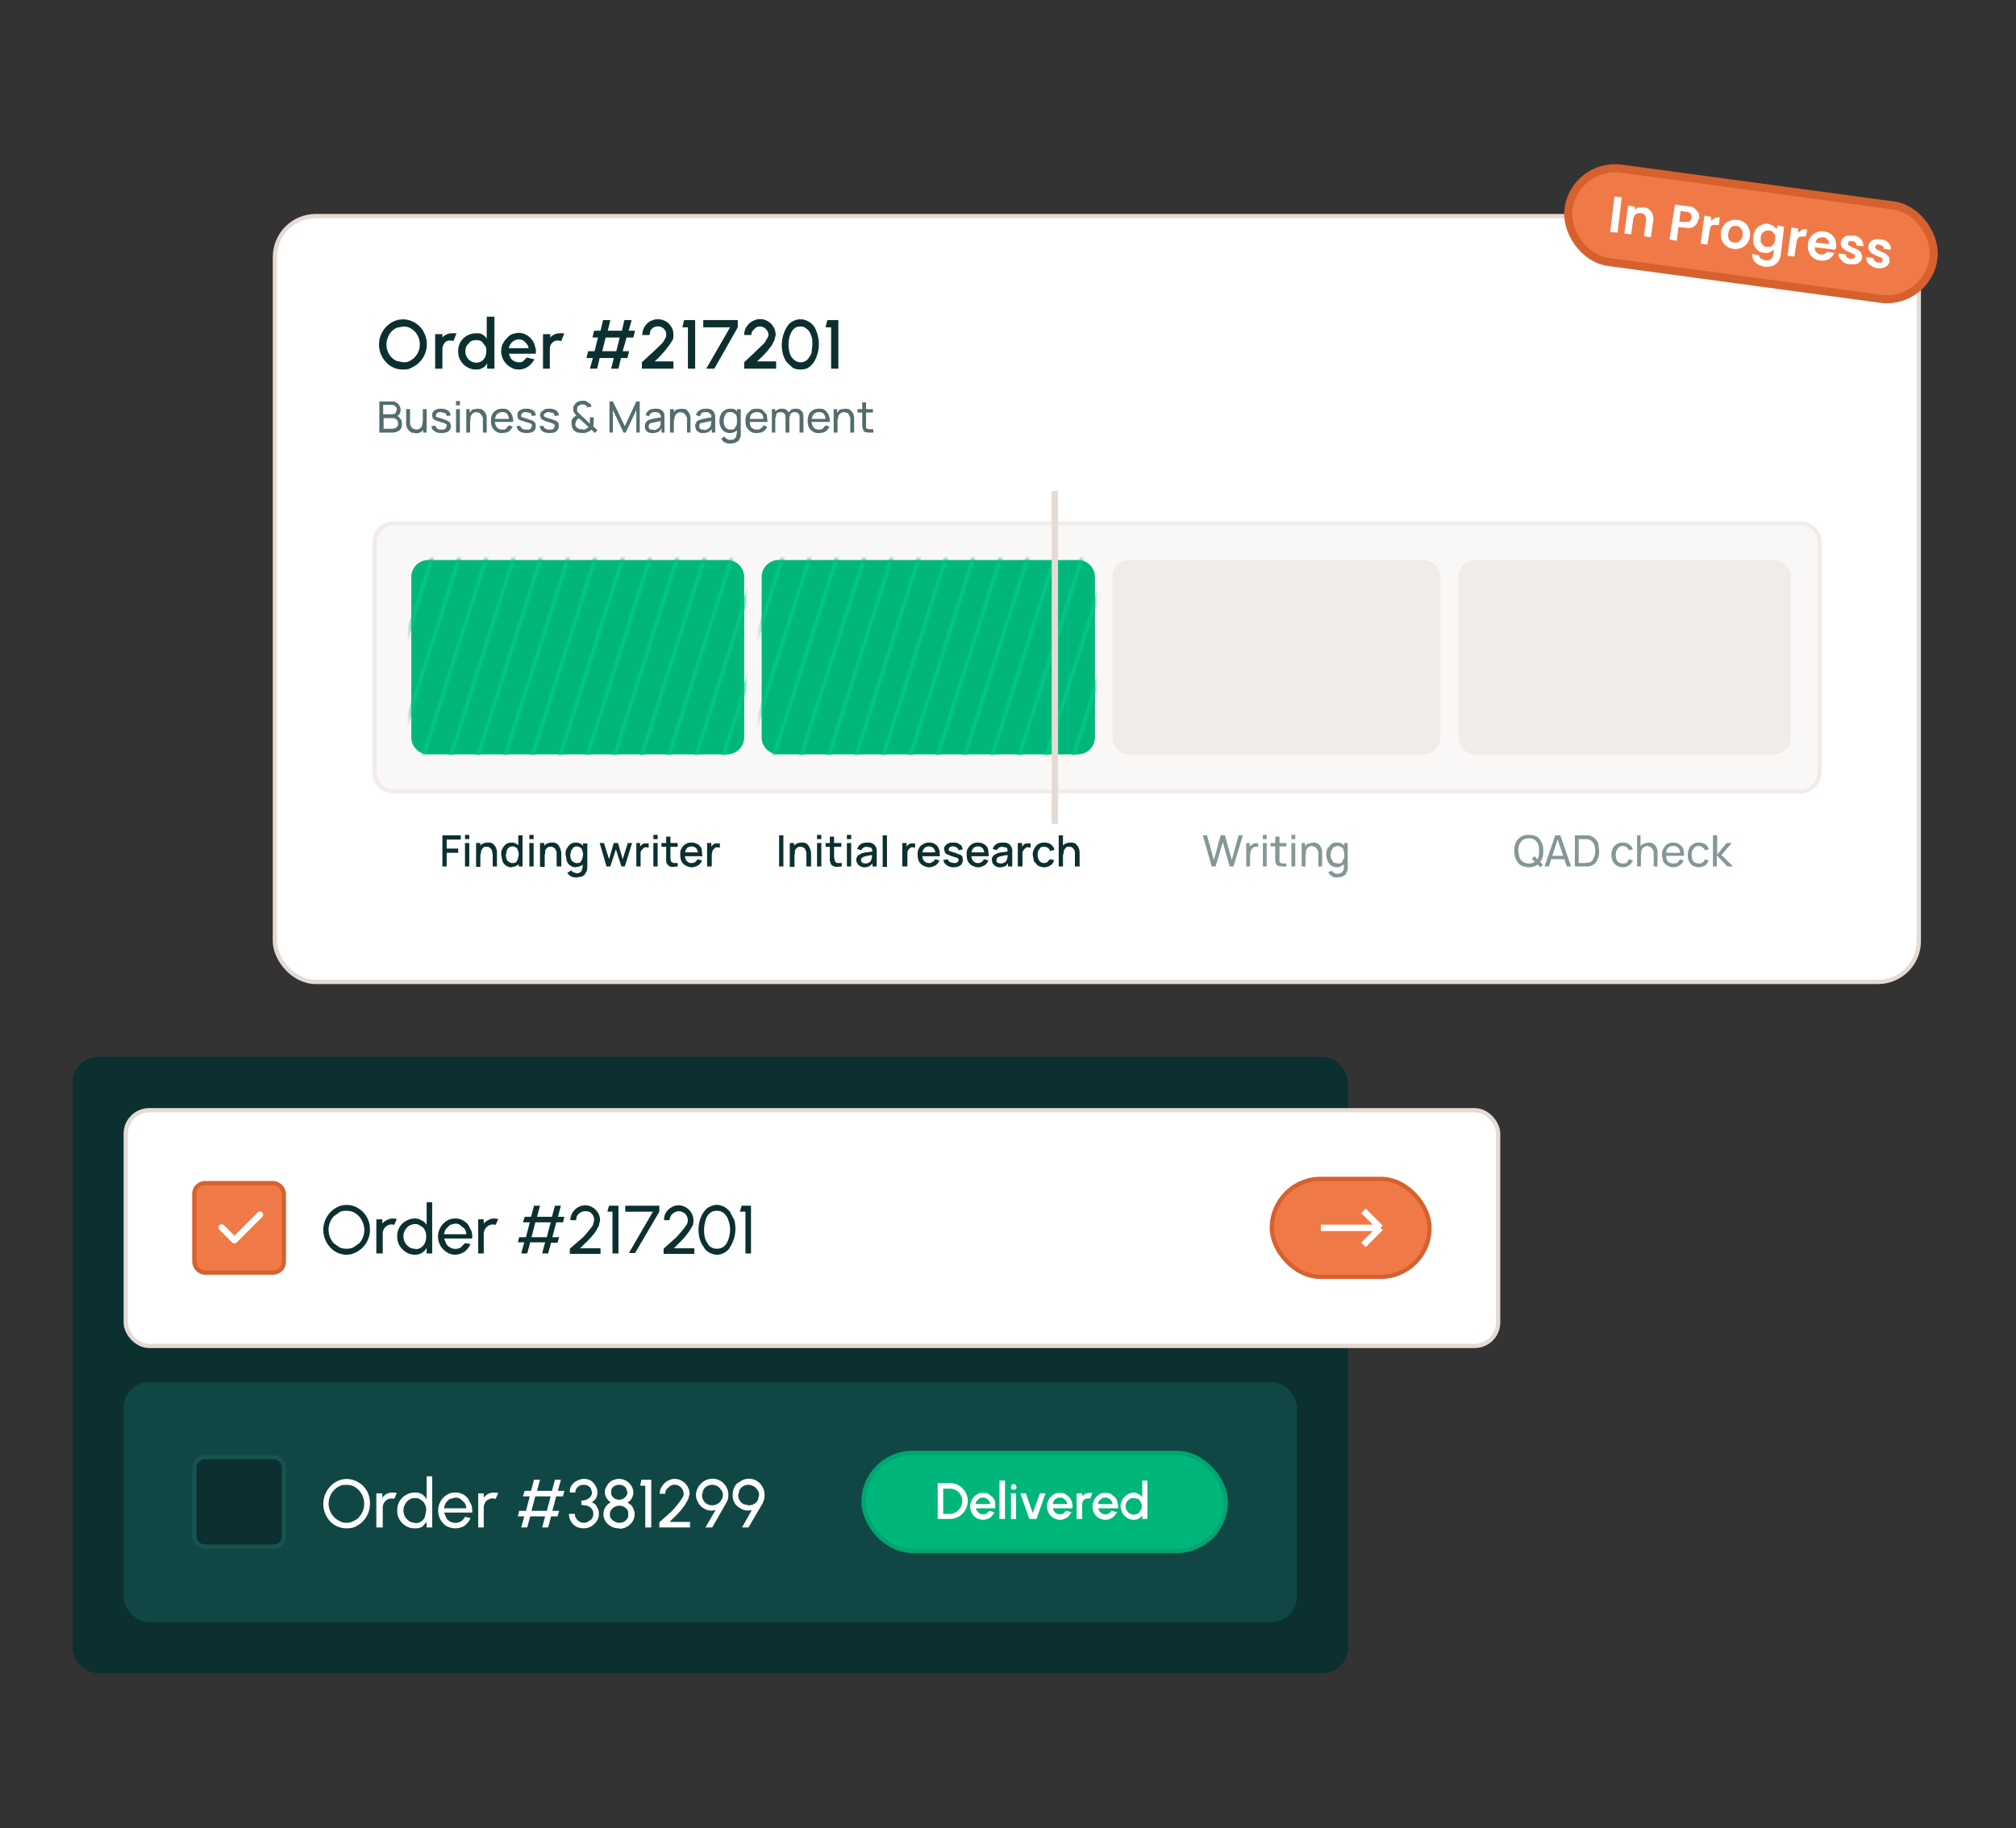
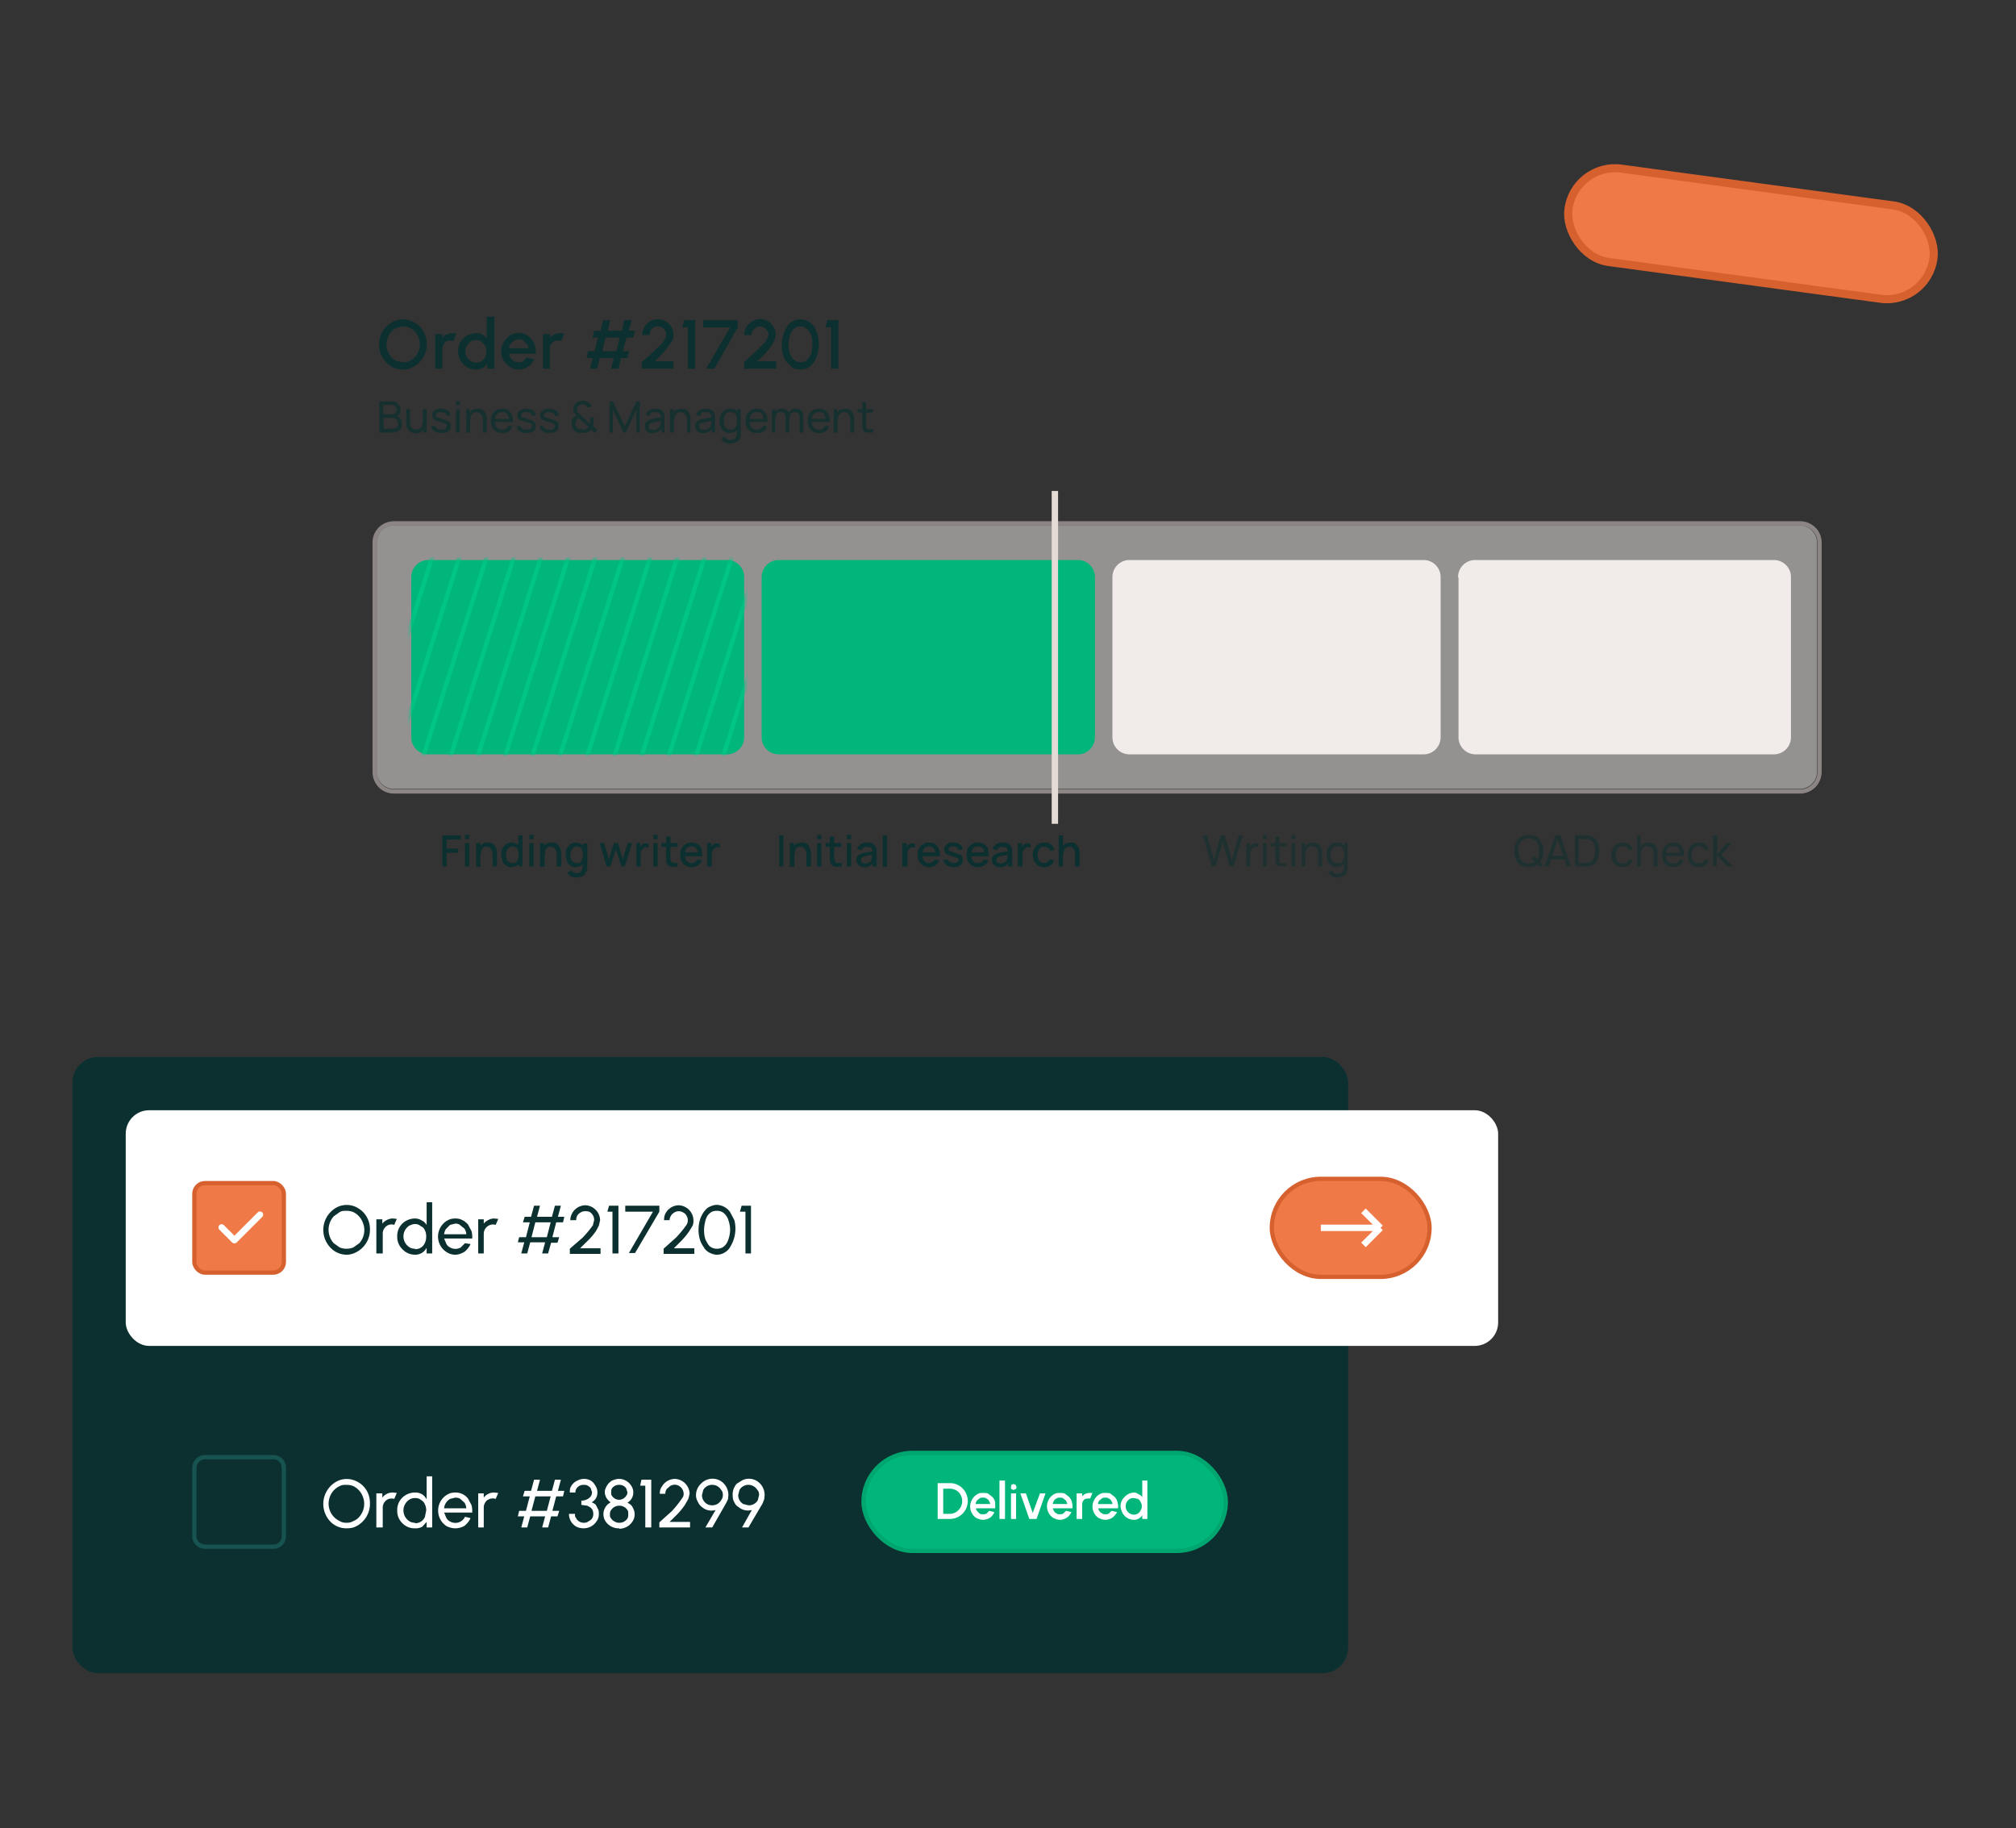
<svg xmlns="http://www.w3.org/2000/svg" xmlns:xlink="http://www.w3.org/1999/xlink" width="473" height="429" fill="none">
  <rect width="100%" height="100%" fill="#333333" stroke="none" />
  <defs>
    <path id="reuse-0" fill="#00B67A" d="M96.5 135.5a4 4 0 0 1 4-4.1h70a4 4 0 0 1 4.1 4V173a4 4 0 0 1-4 4h-70a4 4 0 0 1-4.1-4v-37.5Z" />
    <path id="reuse-1" fill="#00B67A" d="M178.7 135.5a4 4 0 0 1 4-4.1h70a4 4 0 0 1 4.2 4V173a4 4 0 0 1-4.1 4h-70a4 4 0 0 1-4.1-4v-37.5Z" />
  </defs>
-   <rect width="385.7" height="179.7" x="64.5" y="50.7" fill="#fff" stroke="#E4DBD4" rx="9.6" />
  <rect width="86.4" height="22.1" x="369.5" y="38.1" fill="#F07A47" rx="11" transform="rotate(7.7 369.5 38)" />
  <rect width="86.4" height="22.1" x="369.5" y="38.1" stroke="#D6612F" stroke-width="1.9" rx="11" transform="rotate(7.7 369.5 38)" />
-   <path fill="#fff" d="m380.5 46.3-1 8.3-1.7-.2 1-8.3 1.7.2Zm5.1 2.3c.8.1 1.4.5 1.8 1 .4.6.6 1.3.5 2.2l-.6 3.9-1.6-.3.5-3.6c0-.5 0-1-.3-1.3-.2-.3-.5-.5-1-.5-.4 0-.8 0-1.1.3-.3.2-.5.6-.6 1.1l-.5 3.6-1.6-.2.9-6.6 1.6.3v.8c.2-.3.5-.5.8-.6h1.2Zm13 2.7-.5 1.2c-.3.4-.7.7-1.1.9-.5.1-1 .2-1.8 0l-1.4-.1-.4 3.2-1.7-.3L393 48l3 .4c.7 0 1.2.2 1.6.5l.9 1c.2.5.2 1 .2 1.4Zm-3.3.8 1.1-.1c.2-.2.4-.5.5-.9 0-.8-.3-1.3-1.2-1.4l-1.4-.2-.3 2.5 1.3.1Zm6-.2 1-.7c.4-.2.8-.2 1.2-.2l-.2 1.8h-.4c-.5-.1-1 0-1.3.1-.3.3-.4.7-.5 1.3l-.5 3.2-1.6-.2.9-6.6 1.6.3-.1 1Zm5.4 6.5c-.7-.1-1.2-.3-1.7-.7-.4-.3-.8-.8-1-1.3-.2-.6-.3-1.2-.2-1.9 0-.6.3-1.2.7-1.7.3-.5.8-.8 1.4-1 .5-.2 1.1-.3 1.7-.2.7 0 1.2.3 1.7.6.5.4.8.8 1 1.4.3.5.3 1.2.3 1.8-.1.7-.4 1.3-.7 1.8-.4.4-.9.8-1.4 1-.6.2-1.2.3-1.8.2Zm.2-1.5h.8l.8-.7c.2-.2.3-.6.4-1 0-.6 0-1.1-.4-1.5-.2-.4-.6-.6-1-.7-.6 0-1 0-1.4.4-.3.3-.5.7-.6 1.4-.1.6 0 1 .2 1.5.3.3.7.6 1.2.6Zm8-4.4 1.2.5c.3.3.6.5.7.9l.2-1 1.6.3-.8 6.6c-.1.6-.3 1.1-.6 1.6-.3.4-.8.8-1.3 1-.5.2-1.1.2-1.8.2-1-.2-1.7-.5-2.2-1-.6-.5-.8-1.2-.8-2l1.6.3c0 .3.2.6.5.8l1 .4c.5 0 1 0 1.3-.3.3-.2.5-.6.6-1.2l.1-1-1 .6c-.4.2-.8.2-1.3.1-.6 0-1-.2-1.5-.6a3 3 0 0 1-.9-1.3 4 4 0 0 1-.1-1.9c0-.6.3-1.2.6-1.7a3 3 0 0 1 1.2-1 3 3 0 0 1 1.6-.3Zm1.6 3.7v-1l-.6-.8c-.3-.2-.5-.3-.9-.3a1.7 1.7 0 0 0-1.6.7 2 2 0 0 0-.3 1v1l.6.8c.2.2.5.3.8.3h1c.2-.2.5-.4.6-.7.2-.2.4-.6.4-1Zm5.3-1.6 1-.7c.3-.1.7-.2 1.2-.1l-.3 1.7h-.4c-.5 0-1 0-1.3.2-.2.2-.4.6-.5 1.2l-.5 3.3-1.6-.2.9-6.6 1.6.2-.1 1Zm9 3.4-.2.6-4.8-.6c0 .5.1.9.4 1.2.2.3.6.5 1 .5.6.1 1-.1 1.4-.6l1.8.2a3 3 0 0 1-3.4 1.8c-.6 0-1.1-.3-1.6-.6a3 3 0 0 1-1-1.4c-.2-.5-.3-1.2-.2-1.8 0-.7.3-1.3.7-1.8a3 3 0 0 1 1.3-1c.5-.2 1.1-.3 1.8-.2.6.1 1.1.3 1.6.6.4.4.8.8 1 1.4.2.5.2 1 .2 1.7Zm-1.7-.7c0-.4 0-.8-.3-1-.3-.4-.6-.6-1-.6-.5 0-.9 0-1.2.2-.3.2-.5.5-.6 1l3.1.4Zm5 4.7c-.6 0-1.1-.2-1.5-.4l-1-1a2 2 0 0 1-.2-1.1l1.7.2c0 .3 0 .5.3.7.2.2.4.3.8.3h.7l.4-.5c0-.2 0-.4-.3-.5l-1-.5-1.1-.5-.8-.7c-.2-.3-.2-.7-.2-1.1 0-.4.2-.7.5-1 .2-.3.6-.5 1-.6h1.4c.8 0 1.4.3 1.8.8.4.4.6 1 .6 1.7l-1.6-.2c0-.3-.1-.5-.3-.7-.2-.2-.4-.3-.7-.3h-.7c-.2.1-.3.3-.3.5s0 .4.2.5l1 .5 1.1.5c.3.2.6.4.7.7.2.3.3.7.3 1.1 0 .4-.2.7-.5 1a2 2 0 0 1-1 .6H434Zm6.4 1c-.6-.2-1-.3-1.4-.6-.4-.2-.7-.5-1-.9a2 2 0 0 1-.2-1.2l1.7.3c0 .2 0 .5.3.6.2.2.4.4.7.4h.8c.2-.2.3-.3.3-.5s0-.4-.2-.6l-1-.4-1.2-.6c-.3-.1-.5-.4-.7-.7-.2-.3-.3-.6-.2-1 0-.4.2-.8.4-1 .3-.3.6-.5 1-.6.5-.1 1-.2 1.5 0 .8 0 1.3.3 1.8.8.4.4.6 1 .5 1.6l-1.6-.2c0-.2 0-.5-.2-.6l-.8-.4h-.7c-.2.2-.3.3-.3.5s0 .4.3.6l1 .5 1.1.5.7.7c.2.3.3.6.2 1 0 .5-.2.8-.4 1a2 2 0 0 1-1 .6c-.4.2-.9.2-1.4.1Z" />
  <path fill="#0B302F" d="M94.6 86.7a5.2 5.2 0 0 1-4-1.7 6 6 0 0 1 1.8-9.6 5.2 5.2 0 0 1 4.3 0 5.6 5.6 0 0 1 3 3.1 6 6 0 0 1-3 7.7c-.6.4-1.3.5-2 .5Zm0-1.7c.6 0 1 0 1.5-.3a4.3 4.3 0 0 0 2.4-3.9 4.3 4.3 0 0 0-2.4-3.9c-.4-.2-1-.3-1.5-.3l-1.5.3a4 4 0 0 0-2.1 2.3 4.4 4.4 0 0 0 .8 4.6c.4.4.8.7 1.3.9l1.5.3Zm7.5 1.5v-8.1h1.7v.8a3 3 0 0 1 2.4-1h.9l-.7 1.8-.7-.1c-.3 0-.6 0-1 .2a2 2 0 0 0-.6.7c-.2.3-.3.7-.3 1v4.7H102Zm12.2-12.2h1.7v12.2h-1.7v-1.2c-.3.4-.6.8-1 1-.5.3-1 .4-1.6.4-.6 0-1.1-.1-1.6-.3a4.4 4.4 0 0 1-2.3-2.3c-.2-.5-.3-1-.3-1.7a4.1 4.1 0 0 1 1.2-3 4.4 4.4 0 0 1 3-1.2c.6 0 1.1 0 1.5.3.5.3.8.6 1 1v-5.2Zm-2.6 10.8a2.2 2.2 0 0 0 2.1-1.3c.2-.4.3-.9.3-1.4 0-.5 0-.9-.3-1.3l-.8-1c-.4-.2-.8-.3-1.3-.3-.4 0-.9.1-1.3.3l-.9 1c-.2.4-.3.8-.3 1.3a2.6 2.6 0 0 0 2.5 2.7Zm10 1.6c-.8 0-1.4-.2-2-.6a4.3 4.3 0 0 1-1.8-5.3c.3-.5.5-1 1-1.4a4 4 0 0 1 1.2-1c.5-.1 1-.3 1.6-.3a3.9 3.9 0 0 1 3 1.5c.4.5.7 1 .8 1.6.2.5.3 1.2.2 1.8h-6.3l.4 1a2.3 2.3 0 0 0 1.9 1c.4 0 .8 0 1.1-.3l.8-.8 1.8.4c-.4.7-.9 1.3-1.5 1.7-.7.5-1.4.7-2.2.7Zm-2.3-5h4.6c0-.4-.2-.7-.4-1l-.8-.8a2.2 2.2 0 0 0-2.1 0c-.4.2-.7.5-.9.8-.2.3-.4.6-.4 1Zm8 4.8v-8.1h1.7v.8a3 3 0 0 1 2.3-1h1l-.7 1.8-.7-.1c-.3 0-.7 0-1 .2a2 2 0 0 0-1 1.7v4.7h-1.6Zm21.2-7.3H147l-.9 3.2h1.5l-.4 1.6h-1.5l-.6 2.5h-1.7l.6-2.5h-3.3l-.6 2.5h-1.7l.7-2.5h-1.5l.4-1.6h1.5l.8-3.2H139l.4-1.6h1.5l.6-2.5h1.7l-.6 2.5h3.3l.6-2.5h1.7l-.7 2.5h1.5l-.4 1.6Zm-4 3.2.8-3.2h-3.3l-.8 3.2h3.3Zm6 4.1V85a184 184 0 0 0 4.3-4c.4-.4.8-.8 1-1.3.3-.4.4-.8.4-1.1 0-.4 0-.7-.2-1a2 2 0 0 0-3.5 0l-.2 1h-1.7c0-.7.2-1.3.5-1.9.3-.5.8-1 1.3-1.3.6-.3 1.2-.5 1.9-.5.6 0 1.3.2 1.8.5.6.3 1 .8 1.3 1.3.4.6.5 1.2.5 1.9 0 .4 0 .8-.2 1.2L157 81l-1 1.3a25.7 25.7 0 0 1-2.4 2.5h4.4v1.7h-7.5Zm10.8 0v-9.7h-1.3l.4-1.7h2.6v11.4h-1.7Zm4.3 0 5.6-9.7H165v-1.7h8.1v1.7l-5.5 9.7h-2Zm8.9 0V85a182.3 182.3 0 0 0 4.2-4c.5-.4.8-.8 1-1.3.3-.4.5-.8.5-1.1 0-.4-.1-.7-.3-1a2 2 0 0 0-1.7-1c-.4 0-.7.1-1 .3l-.7.7c-.2.3-.3.6-.3 1h-1.7c0-.7.2-1.3.5-1.9.4-.5.8-1 1.4-1.3a3.5 3.5 0 0 1 3.7 0 3.8 3.8 0 0 1 1.8 3.2l-.3 1.2-.6 1.2-1 1.3a25.7 25.7 0 0 1-2.5 2.5h4.5v1.7h-7.5Zm13.2.2c-.6 0-1.2-.1-1.8-.4l-1.4-1.3a6 6 0 0 1-.9-1.9 8.2 8.2 0 0 1 1-6.5c.3-.5.8-1 1.3-1.2a3.6 3.6 0 0 1 3.6 0c.6.3 1 .7 1.4 1.2a8.2 8.2 0 0 1 0 8.3c-.4.6-.8 1-1.4 1.4-.5.3-1.1.4-1.8.4Zm0-1.7c.7 0 1.2-.2 1.6-.6.4-.4.7-.9 1-1.5l.2-2c0-.9 0-1.6-.3-2.2-.2-.6-.5-1.2-1-1.5-.4-.4-.9-.6-1.5-.6-.4 0-.9.1-1.2.3-.4.3-.7.6-.9 1a5 5 0 0 0-.5 1.3 7.2 7.2 0 0 0 .1 3.7c.2.6.5 1.1 1 1.5.4.4 1 .6 1.5.6Zm7.2 1.5v-9.7h-1.3l.4-1.7h2.6v11.4H195Z" />
  <path fill="#0B302F" fill-opacity=".7" d="M89 101.5v-7.3h3c.4 0 .7 0 1 .3.3.1.6.4.7.7.2.3.3.6.3 1 0 .3-.1.7-.3 1-.2.2-.5.5-.8.6v-.3c.4.1.8.4 1 .7.3.3.4.7.4 1.2 0 .4 0 .8-.2 1.1-.2.3-.4.6-.8.7-.3.2-.7.3-1.1.3H89Zm1-.9h2l.7-.1.5-.4c.2-.2.2-.4.2-.7 0-.2 0-.5-.2-.7 0-.2-.2-.3-.4-.4-.2-.2-.4-.2-.7-.2H90v2.5Zm0-3.4h2l.5-.1c.2 0 .3-.2.4-.4l.2-.6a1 1 0 0 0-.4-.8c-.2-.2-.4-.3-.8-.3h-2v2.2Zm7.4 4.4-.9-.1-.6-.5-.4-.6a3.2 3.2 0 0 1-.2-1.4v-3h.9v3.5l.3.7.4.4.8.2.6-.1.5-.4.3-.6V99l.7.2c0 .5-.1 1-.3 1.4a2 2 0 0 1-.8.8c-.4.2-.8.3-1.3.3Zm1.9-.1V100h-.1v-4h.9v5.5h-.8Zm4.3.1c-.7 0-1.2-.1-1.6-.4-.5-.3-.7-.7-.8-1.2l1-.1c0 .3.2.5.4.7.3.2.6.2 1 .2s.7 0 .9-.2l.3-.6v-.4l-.5-.3-1-.3-1.2-.4-.6-.5-.1-.6c0-.4 0-.6.2-.9.2-.2.4-.4.8-.5.3-.2.6-.2 1-.2.5 0 .9 0 1.2.2.3 0 .6.3.8.5.2.3.3.5.3.9l-.9.1a1 1 0 0 0-.4-.7l-1-.2c-.3 0-.6 0-.8.2-.2.1-.3.3-.3.5v.4l.6.2 1 .3 1 .4c.4.2.6.3.7.5l.2.7c0 .6-.2 1-.6 1.3-.4.3-1 .4-1.6.4ZM107 95v-.9h.9v1h-1Zm0 6.5V96h.9v5.5h-1Zm6.3 0V98l-.3-.6-.5-.5-.7-.2-.6.1-.5.4-.3.6v.8l-.7-.2c0-.5.1-1 .3-1.3l.8-1 1.2-.2 1 .1.6.5.4.6.2.7v3.7h-.9Zm-3.9 0V96h.8v1.5h.1v4h-.9Zm8.5.1c-.6 0-1 0-1.4-.3-.4-.2-.8-.6-1-1-.2-.4-.3-1-.3-1.5 0-.6 0-1.1.3-1.6.2-.4.5-.7 1-1 .3-.2.8-.3 1.3-.3.6 0 1 0 1.4.3.4.3.7.7.9 1.1.2.5.3 1 .3 1.7h-1v-.3c0-.7-.1-1.2-.4-1.5-.2-.4-.6-.5-1.1-.5-.6 0-1 .2-1.3.5-.3.4-.5.9-.5 1.6 0 .6.2 1.1.5 1.5.3.3.7.5 1.2.5.4 0 .7 0 1-.3l.6-.7.9.3c-.3.5-.6.9-1 1.2-.4.2-1 .3-1.4.3Zm-2-2.6v-.7h4v.7h-4Zm7.7 2.6c-.7 0-1.2-.1-1.7-.4-.4-.3-.6-.7-.7-1.2l.9-.1c0 .3.2.5.5.7.3.2.6.2 1 .2s.7 0 .9-.2l.3-.6v-.4a1 1 0 0 0-.5-.3l-1-.3-1.2-.4c-.3-.1-.5-.3-.6-.5l-.1-.6c0-.4 0-.6.2-.9.2-.2.4-.4.8-.5.3-.2.6-.2 1-.2.5 0 .8 0 1.2.2.3 0 .6.3.8.5.2.3.3.5.3.9l-.9.1a1 1 0 0 0-.4-.7l-1-.2c-.3 0-.6 0-.8.2-.2.1-.3.3-.3.5v.4l.5.2 1 .3 1.2.4.6.5.1.7c0 .6-.1 1-.5 1.3-.4.3-1 .4-1.6.4Zm5.3 0c-.6 0-1.2-.1-1.6-.4-.4-.3-.6-.7-.7-1.2l.9-.1c0 .3.2.5.5.7.3.2.6.2 1 .2s.7 0 .9-.2l.3-.6-.1-.4-.5-.3-1-.3c-.4-.1-.8-.2-1-.4-.4-.1-.6-.3-.7-.5l-.2-.6c0-.4.1-.6.3-.9l.7-.5c.4-.2.7-.2 1.1-.2.5 0 .8 0 1.2.2.3 0 .6.3.8.5.2.3.3.5.3.9l-1 .1a1 1 0 0 0-.3-.7l-1-.2c-.3 0-.6 0-.8.2-.2.1-.4.3-.4.5s0 .3.2.4l.4.2 1 .3 1.2.4.6.5.1.7c0 .6-.2 1-.6 1.3-.3.3-.9.4-1.6.4Zm7.8 0-1.2-.1a2 2 0 0 1-.9-.6 2 2 0 0 1-.4-.7l-.1-.7v-.8a1.9 1.9 0 0 1 .8-1l.3-.2-.5-.7c-.2-.2-.2-.5-.2-.8 0-.4 0-.7.3-1 .2-.4.5-.6.8-.8l.5-.1a3.3 3.3 0 0 1 1.4 0l.7.5c.2 0 .3.2.4.3l.2.5-1 .2a1 1 0 0 0-.2-.4 1 1 0 0 0-.4-.2 2 2 0 0 0-.5-.1c-.3 0-.5 0-.7.2a1 1 0 0 0-.5.3l-.1.6v.5a2.4 2.4 0 0 0 .6.6l.3.3 2.1 2a3.6 3.6 0 0 0 0-.5v-1h.9V99a6.3 6.3 0 0 1-.1 1l1 1-.7.6-.7-.8a2.5 2.5 0 0 1-1 .6l-.6.2h-.5Zm0-.8h.4l.4-.2a2 2 0 0 0 .6-.4l-2.2-2-.4.1-.2.3-.2.4-.1.4v.5l.3.4.6.4h.8Zm6.3.7v-7.3h.8l2.8 5.8 2.7-5.8h.8v7.3h-.8v-5.3l-2.5 5.3h-.5l-2.5-5.3v5.3h-.8Zm10.1.1c-.4 0-.7 0-1-.2-.3-.1-.5-.3-.6-.6-.2-.2-.2-.5-.2-.8l.1-.7.5-.6.7-.3.9-.2a29.7 29.7 0 0 1 1.9-.3l-.3.2c0-.5-.1-.8-.3-1-.2-.3-.6-.4-1-.4s-.7 0-1 .2c-.2.2-.4.4-.5.8l-.8-.3c.1-.5.4-.9.7-1.1.4-.3 1-.4 1.5-.4s1 0 1.3.2c.4.2.6.5.8.8l.1.6v4h-.7v-1.3l.1.1c-.2.4-.5.8-.8 1-.4.2-.8.3-1.4.3Zm.2-.7c.3 0 .6 0 .8-.2l.6-.4.3-.7v-1l.4.1a123.5 123.5 0 0 1-2.8.6 1 1 0 0 0-.3.3l-.1.4v.4l.4.4h.7Zm7.9.6V98l-.3-.6-.5-.5-.7-.2-.6.1-.5.4-.3.6-.1.8-.6-.2c0-.5 0-1 .3-1.3.2-.4.4-.7.8-1l1.2-.2 1 .1.5.5.4.6.2.7v3.7h-.8Zm-4 0V96h.9v5.5h-.8Zm7.8.1c-.4 0-.8 0-1-.2-.3-.1-.5-.3-.7-.6l-.2-.8c0-.3 0-.5.2-.7 0-.2.2-.4.4-.6l.8-.3.8-.2a29.7 29.7 0 0 1 2-.3l-.4.2c0-.5 0-.8-.3-1-.2-.3-.5-.4-1-.4-.4 0-.7 0-1 .2l-.4.8-.9-.3c.1-.5.4-.9.8-1.1.4-.3.9-.4 1.5-.4.5 0 .9 0 1.3.2.3.2.6.5.7.8l.2.6v4h-.8v-1.3l.2.1c-.2.4-.5.8-.9 1-.3.2-.8.3-1.3.3Zm.1-.7c.3 0 .6 0 .9-.2l.5-.4c.2-.2.3-.4.3-.7l.1-.5v-.5l.3.1a131.8 131.8 0 0 1-2.8.6 1 1 0 0 0-.3.3v.8l.4.4h.6Zm6.2 3.2-.8-.1-.8-.4-.5-.7.8-.5c.1.3.3.5.6.6.2.2.5.2.7.2.4 0 .7 0 1-.2l.4-.5.2-1V96h.9v5.5a6 6 0 0 1 0 .9l-.5 1-.8.5-1.2.2Zm0-2.5a2.2 2.2 0 0 1-2.2-1.4c-.2-.4-.3-.9-.3-1.4 0-.6.1-1 .3-1.5.2-.5.5-.8.9-1 .3-.3.8-.4 1.3-.4s1 0 1.3.3l.8 1c.2.5.2 1 .2 1.6 0 .5 0 1-.2 1.4a2.2 2.2 0 0 1-2.1 1.4Zm0-.8c.5 0 .8 0 1-.2l.5-.8.2-1c0-.5 0-.8-.2-1.1 0-.3-.3-.6-.5-.7-.2-.2-.5-.3-.9-.3s-.7 0-1 .3c-.2.1-.3.4-.4.7a3 3 0 0 0-.2 1c0 .4 0 .8.2 1.1 0 .3.3.6.5.7.2.2.5.3.9.3Zm6.3.8c-.6 0-1 0-1.4-.3-.4-.2-.7-.6-1-1-.2-.4-.3-1-.3-1.5 0-.6.1-1.1.3-1.6l1-1c.4-.2.8-.3 1.3-.3.6 0 1 0 1.4.3l1 1.1.2 1.7h-1v-.3c0-.7 0-1.2-.3-1.5-.3-.4-.7-.5-1.2-.5-.6 0-1 .2-1.3.5-.3.4-.4.9-.4 1.6 0 .6.1 1.1.4 1.5.3.3.7.5 1.2.5.4 0 .7 0 1-.3.3-.1.5-.4.6-.7l.9.3c-.2.5-.5.9-1 1.2-.4.2-.9.3-1.4.3Zm-2-2.6v-.7h4v.7h-4Zm12 2.5V98c0-.4 0-.7-.3-1-.2-.2-.5-.3-.9-.3l-.5.1a1 1 0 0 0-.5.5l-.2.7-.4-.2c0-.4 0-.7.2-1l.7-.7a2 2 0 0 1 1-.2c.5 0 1 .1 1.3.5.4.3.5.8.5 1.4v3.7h-.9Zm-6.5 0V96h.8v5.5h-.8Zm3.2 0V98c0-.4 0-.7-.3-1-.2-.2-.5-.3-.8-.3-.4 0-.7.1-1 .3l-.2 1-.5-.3a1.8 1.8 0 0 1 1-1.6 2 2 0 0 1 1-.2c.3 0 .6 0 .9.2.3.2.5.4.6.7.2.3.2.6.2 1v3.7h-.9Zm7.9.1c-.6 0-1 0-1.4-.3-.4-.2-.8-.6-1-1-.2-.4-.3-1-.3-1.5 0-.6.1-1.1.3-1.6.2-.4.5-.7 1-1 .3-.2.8-.3 1.3-.3.6 0 1 0 1.4.3.4.3.7.7.9 1.1.2.5.3 1 .3 1.7h-1v-.3c0-.7-.1-1.2-.4-1.5-.2-.4-.6-.5-1.1-.5-.6 0-1 .2-1.3.5-.3.4-.5.9-.5 1.6 0 .6.2 1.1.5 1.5.3.3.7.5 1.2.5.4 0 .7 0 1-.3l.6-.7.9.3c-.2.5-.6.9-1 1.2-.4.2-.9.3-1.4.3Zm-2-2.6v-.7h4v.7h-4Zm9.3 2.5V98l-.3-.6c0-.2-.2-.4-.4-.5l-.7-.2-.7.1-.4.4c-.2.1-.3.3-.3.6l-.2.8-.5-.2c0-.5 0-1 .2-1.3l.8-1 1.3-.2.9.1.6.5.4.6.2.7v3.7h-.9Zm-3.9 0V96h.8v1.5h.1v4h-.9Zm9.2 0h-1l-.8-.1c-.2-.1-.4-.3-.5-.6l-.2-.6v-5.8h.9v5a30.6 30.6 0 0 0 0 1c.2.2.4.3.7.3h1v.8Zm-3.6-4.7V96h3.6v.8h-3.6Z" />
  <path fill="#0B302F" d="M103.8 203.3V196h4.3v1h-3.3v2.1h2.7v1h-2.7v3.2h-1Zm5.3-6.4v-1h1v1h-1Zm0 6.4v-5.5h1v5.5h-1Zm6.5 0v-2.7l-.1-.6a2 2 0 0 0-.2-.7l-.4-.4c-.2-.2-.4-.2-.7-.2h-.6l-.4.4-.3.5-.1.9-.7-.3c0-.5.1-1 .3-1.3.2-.4.4-.7.8-.9.3-.2.8-.3 1.3-.3.3 0 .7 0 1 .2.2 0 .4.3.5.5.2.1.3.4.4.6a3.4 3.4 0 0 1 .2 1.3v3h-1Zm-3.9 0v-5.5h1v5.6h-1Zm8.4.2a2.3 2.3 0 0 1-2.2-1.4l-.3-1.5c0-.6 0-1 .3-1.5.2-.4.5-.8.8-1 .4-.3.9-.4 1.4-.4a2.2 2.2 0 0 1 2 1.4c.3.4.4 1 .4 1.5s-.1 1-.3 1.4a2.2 2.2 0 0 1-2.1 1.4Zm.1-1c.4 0 .6 0 .9-.2l.4-.7.2-1c0-.4 0-.7-.2-1 0-.3-.2-.6-.4-.7-.3-.2-.5-.3-.9-.3-.3 0-.6.1-.8.3-.3.2-.4.4-.5.7l-.2 1c0 .3 0 .7.2 1 0 .2.2.5.5.6.2.2.5.3.8.3Zm1.5.8v-4h-.1V196h1v7.3h-1Zm2.5-6.4v-1h1v1h-1Zm0 6.4v-5.5h1v5.5h-1Zm6.4 0V200a2 2 0 0 0-.3-.7c0-.2-.2-.3-.4-.4-.2-.2-.4-.2-.7-.2h-.5l-.5.4-.3.5v.9l-.7-.3c0-.5 0-1 .2-1.3.2-.4.5-.7.8-.9.4-.2.8-.3 1.3-.3.4 0 .7 0 1 .2.2 0 .4.3.6.5l.3.6a3.4 3.4 0 0 1 .3 1.3v3h-1.1Zm-3.9 0v-5.5h1v1.6h.1v4h-1Zm8.5 2.6-.8-.1a2.4 2.4 0 0 1-1.3-1l1-.6c0 .2.2.4.5.5l.7.2c.3 0 .5 0 .7-.2.2 0 .4-.2.5-.5l.2-.7v-1.6h.1v-4h1v5.6a5.5 5.5 0 0 1-.1.8l-.5.9a2 2 0 0 1-.8.5l-1.2.2Zm0-2.4a2.3 2.3 0 0 1-2.2-1.4l-.3-1.5c0-.6 0-1 .3-1.5.2-.4.5-.8.8-1 .4-.3.9-.4 1.4-.4a2.2 2.2 0 0 1 2 1.4c.3.4.4 1 .4 1.5s-.1 1-.3 1.4a2.2 2.2 0 0 1-2.1 1.4Zm.1-1c.4 0 .6 0 .9-.2l.4-.7.2-1c0-.4 0-.7-.2-1 0-.3-.2-.6-.4-.7-.3-.2-.5-.3-.9-.3-.3 0-.6.1-.8.3l-.5.7-.2 1c0 .3 0 .7.2 1 0 .2.2.5.5.6.2.2.5.3.8.3Zm7 .8-1.6-5.5h1l1.2 3.8 1.1-3.8h1l1.1 3.8 1.2-3.8h1l-1.7 5.5h-.8l-1.3-4-1.3 4h-.8Zm7 0v-5.5h.9v1.4l-.2-.2c0-.2.2-.3.3-.5l.4-.4.4-.2h1.1v1l-.6-.1c-.2 0-.4 0-.6.2l-.4.4-.3.5v3.4h-1Zm4-6.4v-1h1v1h-1Zm0 6.4v-5.5h1v5.5h-1Zm5.7 0-1 .1c-.4 0-.7 0-1-.2-.2-.1-.4-.3-.5-.6-.2-.2-.2-.4-.2-.6v-5.7h1v4.8a31.2 31.2 0 0 0 .1 1l.6.4h1v.8Zm-3.8-4.6v-.9h3.8v.9h-3.8Zm7.1 4.8c-.5 0-1-.2-1.4-.4-.4-.2-.8-.6-1-1-.2-.4-.3-1-.3-1.5 0-.6 0-1.1.3-1.5a2.5 2.5 0 0 1 2.3-1.4c.6 0 1 .1 1.5.4.4.2.7.6.9 1l.2 1.8h-1v-.4c0-.6-.2-1.1-.4-1.4-.3-.3-.6-.5-1.1-.5-.5 0-1 .2-1.2.5-.3.4-.4.8-.4 1.5 0 .6.1 1 .4 1.4.3.3.6.5 1.1.5.4 0 .7-.1 1-.3l.5-.6 1 .3c-.2.5-.5.9-1 1.2-.4.2-.9.4-1.4.4Zm-2-2.6v-.9h4v.9h-4Zm5.6 2.4v-5.5h1v1.4l-.2-.2.3-.5.4-.4.4-.2h1.1v1l-.6-.1c-.2 0-.4 0-.6.2l-.4.4-.2.5-.1.6v2.8h-1ZM182.8 203.3V196h1v7.3h-1Zm6.4 0V200a2 2 0 0 0-.3-.7c0-.2-.2-.3-.4-.4-.2-.2-.4-.2-.7-.2h-.5l-.5.4-.3.5v.9l-.8-.3c0-.5.1-1 .3-1.3.2-.4.5-.7.8-.9.4-.2.8-.3 1.3-.3.4 0 .7 0 1 .2.2 0 .4.3.6.5l.3.6a3.4 3.4 0 0 1 .3 1.3v3h-1.1Zm-3.9 0v-5.5h1v1.6h.1v4h-1Zm6.4-6.4v-1h1v1h-1Zm0 6.4v-5.5h1v5.5h-1Zm5.7 0-1 .1c-.3 0-.6 0-.9-.2-.3-.1-.5-.3-.6-.6l-.2-.6v-5.7h1v4.8a31.2 31.2 0 0 0 .2 1c.1.2.3.3.6.4h1v.8Zm-3.7-4.6v-.9h3.7v.9h-3.7Zm5-1.8v-1h1v1h-1Zm0 6.4v-5.5h1v5.5h-1Zm4.1.2c-.4 0-.8-.1-1-.3-.3-.1-.5-.3-.6-.6-.2-.2-.3-.5-.3-.8 0-.3 0-.5.2-.7 0-.2.2-.4.4-.5l.7-.4.9-.2 1-.1 1-.2-.4.2c0-.4-.1-.7-.3-1l-1-.2c-.3 0-.5 0-.8.2a1 1 0 0 0-.5.6l-1-.3c.2-.5.4-.8.8-1.1.4-.3.9-.4 1.5-.4.5 0 1 0 1.3.2.4.2.6.5.8.8l.2.6v4h-1v-1.2l.3.1c-.3.4-.6.8-1 1-.3.2-.7.3-1.2.3Zm.2-.9c.3 0 .5 0 .8-.2.2 0 .4-.2.5-.4l.2-.5.1-.5v-.5l.4.1-1 .1a23 23 0 0 0-1.3.3 2 2 0 0 0-.3.2 1 1 0 0 0-.3.2l-.1.4.1.4.3.3.6.1Zm4.1.7V196h1v7.4h-1Zm4.6 0v-5.5h1v1.4l-.1-.2.2-.5.4-.4.5-.2h1v1l-.6-.1c-.2 0-.4 0-.6.2l-.4.4-.2.5v3.4h-1.2Zm6.3.2c-.5 0-1-.2-1.4-.4-.4-.2-.8-.6-1-1-.2-.4-.3-1-.3-1.5 0-.6 0-1.1.3-1.5.2-.5.5-.8 1-1 .3-.3.8-.4 1.4-.4a2.3 2.3 0 0 1 2.3 1.5c.2.5.2 1 .2 1.7h-1v-.4c0-.6-.2-1.1-.4-1.4-.3-.3-.6-.5-1.1-.5-.5 0-1 .2-1.2.5-.3.4-.4.8-.4 1.5 0 .6.1 1 .4 1.4.3.3.6.5 1.2.5.3 0 .6-.1.8-.3.3-.1.4-.3.6-.6l1 .3c-.2.5-.5.9-1 1.2-.4.2-.9.4-1.4.4Zm-2-2.6v-.9h4v.9h-4Zm7.7 2.6c-.6 0-1.2-.2-1.6-.5-.4-.3-.7-.7-.8-1.2l1.1-.2c0 .3.2.5.5.7l.9.2c.3 0 .6 0 .8-.2.2-.1.3-.3.3-.5l-.1-.4-.5-.2-1-.3-1-.4c-.3-.1-.5-.3-.6-.5l-.2-.7c0-.3 0-.6.3-.8.1-.3.4-.5.7-.6.3-.2.7-.2 1.1-.2.5 0 .8 0 1.2.2l.8.5.3.9-1 .2c-.1-.3-.2-.5-.4-.6-.3-.2-.5-.3-.9-.3-.3 0-.5 0-.7.2-.2 0-.3.3-.3.5v.3l.5.2 1 .3 1 .4c.4.1.6.3.7.5l.1.7c0 .6-.2 1-.5 1.3-.4.3-1 .5-1.7.5Zm5.8 0c-.5 0-1-.2-1.4-.4-.4-.2-.8-.6-1-1-.2-.4-.3-1-.3-1.5 0-.6 0-1.1.3-1.5a2.5 2.5 0 0 1 2.3-1.4c.6 0 1 .1 1.5.4.4.2.7.6.9 1l.2 1.8h-1v-.4c0-.6-.2-1.1-.4-1.4-.3-.3-.6-.5-1.1-.5-.5 0-1 .2-1.2.5-.3.4-.4.8-.4 1.5 0 .6.1 1 .4 1.4.3.3.6.5 1.1.5.4 0 .7-.1 1-.3l.5-.6 1 .3c-.2.5-.5.9-1 1.2-.4.2-.9.4-1.4.4Zm-2-2.6v-.9h4v.9h-4Zm7 2.6c-.3 0-.7-.1-1-.3l-.6-.6-.2-.8c0-.3 0-.5.2-.7 0-.2.2-.4.4-.5l.7-.4.8-.2 1-.1 1-.2-.4.2c0-.4 0-.7-.2-1l-1-.2c-.3 0-.5 0-.8.2a1 1 0 0 0-.5.6l-1-.3c.2-.5.4-.8.8-1.1.4-.3.9-.4 1.5-.4.5 0 1 0 1.3.2.4.2.6.5.8.8l.2.6v4h-1v-1.2l.2.1c-.2.4-.5.8-.8 1-.4.2-.8.3-1.3.3Zm.3-.9c.3 0 .5 0 .7-.2.3 0 .4-.2.6-.4l.2-.5.1-.5v-.5l.4.1-1 .1a23 23 0 0 0-1.3.3 2 2 0 0 0-.4.2 1 1 0 0 0-.2.2l-.1.4v.4l.4.3.6.1Zm4 .7v-5.5h1v1.4l-.2-.2c0-.2.2-.3.3-.5l.4-.4.4-.2h1.1v1l-.6-.1c-.3 0-.4 0-.6.2l-.4.4-.3.5v3.4h-1Zm6.2.2c-.6 0-1-.2-1.5-.4l-.9-1-.3-1.5c0-.6.1-1 .4-1.5a2.4 2.4 0 0 1 2.3-1.4c.6 0 1.1.1 1.5.4.5.3.7.7.9 1.3l-1 .3a1.4 1.4 0 0 0-1.4-1c-.4 0-.7 0-.9.2l-.5.7a2.8 2.8 0 0 0 .2 2.3c.3.4.7.6 1.2.6.3 0 .6-.1.8-.3l.5-.6 1 .2c-.1.5-.4 1-.8 1.2-.4.3-1 .5-1.5.5Zm7.2-.2V200a2 2 0 0 0-.2-.7l-.4-.4c-.2-.2-.4-.2-.7-.2h-.6l-.4.4-.3.5-.1.9-.7-.3c0-.5.1-1 .3-1.3.2-.4.4-.7.8-.9.3-.2.8-.3 1.3-.3.3 0 .7 0 1 .2.2 0 .4.3.5.5.2.1.3.4.4.6a3.4 3.4 0 0 1 .2 1.3v3h-1Zm-3.8 0V196h1v7.3h-1Z" />
  <path fill="#0B302F" fill-opacity=".5" d="m284.3 203.3-2.1-7.3h1l1.6 5.8 1.6-5.8h1l1.6 5.8 1.6-5.8h1l-2.2 7.3h-.9l-1.6-5.7-1.7 5.7h-.9Zm8.1 0v-5.5h.8v1.4l-.1-.2.2-.5.4-.3.5-.3a2 2 0 0 1 1 0v.8h-.6c-.2 0-.4 0-.6.2l-.4.4-.2.6-.1.7v2.7h-.9Zm3.9-6.4v-1h.9v1h-1Zm0 6.4v-5.5h.9v5.5h-1Zm5.5 0a4 4 0 0 1-1 0l-.8-.1c-.3-.1-.5-.3-.6-.5l-.2-.7v-5.7h1v4.9a30.5 30.5 0 0 0 0 1c.1.2.3.3.6.4h1v.7Zm-3.7-4.7v-.8h3.7v.8H298Zm4.9-1.7v-1h.9v1h-1Zm0 6.4v-5.5h.9v5.5h-1Zm6.3 0v-3.5l-.3-.6-.5-.5-.7-.2c-.2 0-.4 0-.6.2-.2 0-.3.2-.5.3l-.3.6v.8l-.7-.2c0-.5.1-1 .3-1.3.2-.4.5-.7.8-.9l1.2-.3c.4 0 .7 0 1 .2.2 0 .4.2.6.4l.4.6.2.7v3.7h-.9Zm-3.9 0v-5.5h.8v1.5h.1v4h-.9Zm8.4 2.6-.9-.1-.7-.4-.6-.7.8-.4.6.5c.2.2.5.2.8.2.3 0 .6 0 .8-.2.3 0 .4-.3.5-.5.2-.3.2-.6.2-1v-1.5h.1v-4h.8v5.5a6 6 0 0 1 0 .9l-.5 1-.8.5-1.1.2Zm-.1-2.4a2.3 2.3 0 0 1-2.2-1.5 3.6 3.6 0 0 1 0-3l.9-1c.3-.2.8-.3 1.3-.3s1 .1 1.3.4c.4.2.6.6.8 1 .2.4.3 1 .3 1.5s-.1 1-.3 1.4c-.2.5-.4.8-.8 1-.4.3-.8.5-1.3.5Zm.1-.9c.4 0 .7 0 1-.2l.4-.8c.2-.3.2-.6.2-1s0-.8-.2-1.1c0-.3-.2-.6-.5-.7-.2-.2-.5-.3-.9-.3l-.9.3-.5.7a3 3 0 0 0-.2 1c0 .5 0 .8.2 1.1l.5.8 1 .2ZM361.4 203.5l-2-2 .6-.6 2 2-.6.6Zm-2.7 0c-.7 0-1.3-.2-1.9-.5-.5-.3-.9-.8-1.1-1.4-.3-.5-.4-1.2-.4-2 0-.7.1-1.4.4-2a3.1 3.1 0 0 1 3-1.7c.7 0 1.3.1 1.9.4.5.4.8.8 1.1 1.4.3.5.4 1.2.4 2 0 .7-.1 1.4-.4 2a3 3 0 0 1-1.1 1.3c-.6.3-1.2.5-1.9.5Zm0-.9a2.2 2.2 0 0 0 2.2-1.4c.2-.4.2-1 .2-1.5a4 4 0 0 0-.2-1.6c-.2-.4-.5-.8-.8-1-.4-.3-.9-.4-1.4-.4-.5 0-1 .1-1.4.4-.3.2-.6.6-.8 1a4 4 0 0 0-.3 1.6l.3 1.5c.2.4.5.8.8 1 .4.3.9.4 1.4.4Zm3.7.7 2.5-7.3h1.2l2.5 7.3h-1l-2.3-6.8h.3l-2.2 6.8h-1Zm1.2-1.7v-.8h3.8v.8h-3.8Zm5.9 1.7V196h2.2a31 31 0 0 1 1 0 3.1 3.1 0 0 1 2.3 1.9l.2 1.8c0 .6 0 1.2-.3 1.7-.2.5-.4 1-.8 1.3-.4.3-.9.5-1.4.6a6.3 6.3 0 0 1-1 0h-2.2Zm1-.8h1.2a9.8 9.8 0 0 0 .9-.1c.4 0 .7-.2 1-.5l.5-1a4.4 4.4 0 0 0 0-2.5c-.1-.4-.3-.7-.6-1-.2-.2-.5-.4-1-.5h-2.1v5.6Zm10.2 1c-.5 0-1-.2-1.4-.4-.4-.3-.7-.6-.9-1a3.6 3.6 0 0 1 0-3 2.4 2.4 0 0 1 2.3-1.4c.6 0 1.1.1 1.5.4.5.3.7.7.9 1.2l-1 .2c0-.3-.2-.5-.5-.7-.2-.2-.5-.3-.9-.3-.3 0-.7.1-.9.3l-.5.7a3 3 0 0 0 .2 2.6c.3.3.7.5 1.2.5.4 0 .7 0 1-.2l.5-.8.9.3c-.2.5-.5.9-1 1.2-.3.2-.8.4-1.4.4Zm7.3-.2v-3.5l-.3-.6-.5-.5-.7-.2c-.2 0-.4 0-.6.2-.2 0-.3.2-.5.3l-.3.6v.8l-.7-.2c0-.5.1-1 .3-1.3.2-.4.5-.7.8-.9l1.2-.3c.4 0 .7 0 1 .2.2 0 .4.2.6.4l.4.6.2.7v3.7h-.9Zm-3.9 0V196h.8v4h.1v3.3h-.9Zm8.5.2c-.5 0-1-.2-1.4-.4-.4-.2-.7-.6-1-1l-.3-1.5c0-.6.2-1.1.4-1.5a2.4 2.4 0 0 1 2.3-1.4c.5 0 1 .1 1.4.4.4.2.7.6.9 1 .2.5.2 1 .2 1.7h-.9v-.3c0-.7-.1-1.2-.4-1.5-.3-.3-.7-.5-1.2-.5s-1 .2-1.3.5c-.3.4-.4.9-.4 1.6 0 .6.1 1.1.4 1.5.3.3.7.5 1.3.5.3 0 .7 0 1-.2l.6-.8.8.3c-.2.5-.5.9-1 1.2-.4.2-.8.4-1.4.4Zm-2-2.7v-.7h4v.7h-4Zm8 2.7c-.6 0-1-.2-1.5-.4-.4-.3-.6-.6-.8-1a3.6 3.6 0 0 1 0-3c.2-.5.5-.8.9-1 .3-.3.8-.4 1.4-.4.5 0 1 .1 1.5.4.4.3.7.7.8 1.2l-.9.2c-.1-.3-.3-.5-.6-.7-.2-.2-.5-.3-.8-.3-.4 0-.7.1-1 .3l-.5.7a3 3 0 0 0-.2 1c0 .7.1 1.2.4 1.6.3.3.7.5 1.3.5.3 0 .6 0 .8-.2.3-.2.5-.4.6-.8l.9.3c-.2.5-.5.9-.9 1.2-.4.2-.9.4-1.4.4Zm3.3-.2V196h1v4.5l2.2-2.7h1.2l-2.4 2.8 2.7 2.7h-1.3l-2.5-2.6v2.6h-.9Z" />
  <path fill="#F7F3F0" fill-opacity=".5" d="M88.4 127.3a4 4 0 0 1 4-4h329.9a4 4 0 0 1 4 4v53.8a4 4 0 0 1-4 4H92.4a4 4 0 0 1-4-4v-53.8Z" />
  <path stroke="#E4DBD4" stroke-opacity=".5" d="M92.4 122.8c-2.5 0-4.5 2-4.5 4.5v53.8c0 2.6 2 4.6 4.5 4.6h330c2.4 0 4.5-2 4.5-4.6v-53.8c0-2.5-2-4.5-4.6-4.5H92.4Z" />
  <use xlink:href="#reuse-0" />
  <mask id="a" width="79" height="47" x="96" y="131" maskUnits="userSpaceOnUse" style="mask-type:alpha">
    <use xlink:href="#reuse-0" />
  </mask>
  <g stroke="#00C584" mask="url(#a)">
    <path d="m109.5 105.2-22.7 71.6M115.3 107l-22.7 71.6M121.1 108.8l-22.7 71.6M126.9 110.7l-22.7 71.6M132.7 112.5 110 184.1M138.5 114.4 115.8 186M144.3 116.2l-22.7 71.6M150.2 118l-22.7 71.6M156 119.9l-22.7 71.6M161.8 121.7l-22.7 71.6M167.6 123.6l-22.7 71.6M173.4 125.4 150.7 197M179.2 127.3l-22.7 71.5M185 129.1l-22.7 71.6" />
  </g>
  <use xlink:href="#reuse-1" />
  <mask id="b" width="79" height="47" x="178" y="131" maskUnits="userSpaceOnUse" style="mask-type:alpha">
    <use xlink:href="#reuse-1" />
  </mask>
  <g stroke="#00C584" mask="url(#b)">
-     <path d="M191.7 105.2 169 176.8M197.5 107l-22.7 71.6M203.3 108.8l-22.7 71.6M209.2 110.7l-22.8 71.6M215 112.5l-22.7 71.6M220.8 114.4 198.1 186M226.6 116.2l-22.7 71.6M232.4 118l-22.7 71.6M238.2 119.9l-22.7 71.6M244 121.7l-22.7 71.6M249.8 123.6l-22.7 71.6M255.6 125.4 232.9 197M261.4 127.3l-22.7 71.5M267.2 129.1l-22.7 71.6" />
-   </g>
+     </g>
  <path fill="#F1ECE9" d="M261 135.5a4 4 0 0 1 4-4.1h69a4 4 0 0 1 4 4V173a4 4 0 0 1-4 4h-69a4 4 0 0 1-4-4v-37.5ZM342.1 135.5a4 4 0 0 1 4-4.1h70.1a4 4 0 0 1 4 4V173a4 4 0 0 1-4 4h-70a4 4 0 0 1-4-4v-37.5Z" />
  <path stroke="#E4DBD4" stroke-width="1.5" d="M247.5 115.2v78.1" />
  <rect width="299.3" height="144.6" x="17" y="248" fill="#0B302F" rx="6" />
  <rect width="322" height="55.3" x="29.5" y="260.5" fill="#fff" rx="5.5" />
-   <rect width="322" height="55.3" x="29.5" y="260.5" stroke="#E4DBD4" rx="5.5" />
  <rect width="21" height="21" x="45.6" y="277.6" fill="#F07A47" rx="2.5" />
  <rect width="21" height="21" x="45.6" y="277.6" stroke="#D6612F" rx="2.5" />
  <path stroke="#fff" stroke-linecap="round" stroke-linejoin="round" stroke-width="1.5" d="m52 288 3 3 6-6" />
  <path fill="#0B302F" d="M81.3 294.4a5.2 5.2 0 0 1-3.9-1.8 6 6 0 0 1 1.8-9.4 5.1 5.1 0 0 1 4.3 0c.6.3 1.2.7 1.7 1.2a5.8 5.8 0 0 1 1.6 4.1 5.9 5.9 0 0 1-3.4 5.4c-.6.3-1.3.5-2.1.5Zm0-1.4c.6 0 1.1-.1 1.6-.3l1.4-1a4.6 4.6 0 0 0 .8-4.9 4.5 4.5 0 0 0-2.2-2.4c-.5-.2-1-.3-1.6-.3-.6 0-1.1 0-1.6.3l-1.4 1a4.7 4.7 0 0 0 0 6.3l1.4 1c.5.2 1 .3 1.6.3Zm7 1.1v-8h1.4v1a3 3 0 0 1 1-.8 3 3 0 0 1 1.5-.4l.9.1-.6 1.4a2 2 0 0 0-1.7.2 2.2 2.2 0 0 0-1 1.9v4.6h-1.4Zm11.8-12h1.3v12h-1.3v-1.3c-.3.5-.6.8-1 1.1a3 3 0 0 1-1.7.5 4 4 0 0 1-3-1.3 4 4 0 0 1-1.2-3 4 4 0 0 1 1.2-3 4.3 4.3 0 0 1 3-1.2 3 3 0 0 1 1.6.5c.5.2.8.6 1.1 1v-5.3Zm-2.7 11a2.4 2.4 0 0 0 2.3-1.5c.2-.4.3-1 .3-1.5s-.1-1-.3-1.4c-.2-.5-.5-.8-1-1-.3-.3-.8-.5-1.3-.5s-1 .2-1.4.4a3 3 0 0 0 0 5c.4.3.9.4 1.4.4Zm9.4 1.3c-.7 0-1.4-.2-2-.6a4.3 4.3 0 0 1-1.7-5.3 4.3 4.3 0 0 1 2.2-2.3c.4-.2 1-.3 1.5-.3.6 0 1.2.1 1.7.4.5.2.9.6 1.3 1l.8 1.5c.2.6.2 1.2.2 1.8h-6.6l.5 1.2c.2.4.5.7.9.9a2.5 2.5 0 0 0 2.5 0l1-1 1.3.2c-.3.7-.8 1.3-1.4 1.8-.7.4-1.4.7-2.2.7Zm-2.6-4.8h5.2c0-.5-.2-.9-.4-1.3l-1-.8c-.3-.3-.7-.4-1.2-.4l-1.2.3-1 1a3 3 0 0 0-.4 1.2Zm8 4.5v-8h1.3v1a3 3 0 0 1 1-.8 3 3 0 0 1 1.4-.4l1 .1-.6 1.4a2.1 2.1 0 0 0-1.7.2 2.2 2.2 0 0 0-1.1 1.9v4.6H112Zm19.9-7.3h-1.6l-.9 3.5h1.6l-.4 1.3h-1.5l-.7 2.5h-1.4l.7-2.6h-3.5l-.7 2.6h-1.4l.7-2.6h-1.5l.3-1.2h1.6l.9-3.5h-1.6l.4-1.3h1.5l.7-2.6h1.4l-.7 2.6h3.5l.7-2.6h1.4l-.7 2.6h1.5l-.3 1.3Zm-3.8 3.5.9-3.5h-3.6l-.9 3.5h3.6Zm5.4 3.8V293a311.3 311.3 0 0 1 3-2.6 25.8 25.8 0 0 0 2.4-2.9l.3-1.2a2.2 2.2 0 0 0-1-1.9 2 2 0 0 0-1-.2 2 2 0 0 0-1.2.3c-.3.2-.6.4-.8.8a2 2 0 0 0-.2 1h-1.4a3.6 3.6 0 0 1 3.5-3.5 3.6 3.6 0 0 1 3.5 3.5l-.3 1.3-.7 1.3a16.6 16.6 0 0 1-2.4 2.7l-1.3 1.3h4.8v1.3h-7.2Zm10 0v-9.8h-1.2l.4-1.4h2.2v11.2h-1.3Zm3.8 0 5.7-9.8h-6.5v-1.4h8v1.4L149 294h-1.5Zm8.2 0V293a263.5 263.5 0 0 1 2.9-2.6 26.1 26.1 0 0 0 2.4-2.9 2 2 0 0 0 .1-2.2c-.2-.4-.4-.6-.8-.8a2 2 0 0 0-1-.3 2 2 0 0 0-1.1.3c-.3.2-.6.4-.8.8a2 2 0 0 0-.3 1h-1.3c0-.6.1-1.2.4-1.7a3.6 3.6 0 0 1 3-1.8 3.6 3.6 0 0 1 3.5 3.5c0 .4 0 .8-.2 1.3l-.8 1.3a16.8 16.8 0 0 1-2.3 2.7l-1.3 1.3h4.8v1.3h-7.2Zm12.5.3c-.6 0-1.2-.2-1.8-.5-.5-.3-1-.7-1.3-1.3a6 6 0 0 1-.9-1.8 8.3 8.3 0 0 1 0-4.5c.2-.7.5-1.3.9-1.9.4-.5.8-1 1.3-1.2.6-.3 1.2-.5 1.8-.5a4 4 0 0 1 3.1 1.7l1 1.9a8.1 8.1 0 0 1-1 6.3c-.3.6-.8 1-1.3 1.3-.5.3-1.1.5-1.8.5Zm0-1.4c.7 0 1.3-.2 1.7-.6.5-.4.8-1 1-1.6a7 7 0 0 0 .4-2.3c0-.8-.2-1.6-.4-2.2-.2-.7-.6-1.2-1-1.6-.5-.4-1-.6-1.7-.6-.5 0-1 .1-1.3.3a3 3 0 0 0-1 1 5 5 0 0 0-.5 1.5 7.5 7.5 0 0 0 .1 3.9c.3.6.6 1.2 1 1.6.5.4 1 .6 1.7.6Zm6.7 1.1v-9.8h-1.3l.4-1.4h2.2v11.2H175Z" />
  <rect width="37" height="23" x="298.4" y="276.6" fill="#F07A47" rx="11.5" />
  <rect width="37" height="23" x="298.4" y="276.6" stroke="#D6612F" rx="11.5" />
  <path stroke="#fff" stroke-width="1.5" d="M309.9 288.1h14m0 0-4-4m4 4-4 4" />
-   <rect width="275.3" height="56.3" x="29" y="324.3" fill="#104745" rx="6" />
  <path fill="#0B302F" d="M45.6 344.4c0-1.4 1.2-2.5 2.5-2.5h16c1.4 0 2.5 1.1 2.5 2.5v16c0 1.4-1 2.5-2.5 2.5h-16a2.5 2.5 0 0 1-2.5-2.5v-16Z" />
  <path stroke="#175351" d="M45.6 344.4c0-1.4 1.2-2.5 2.5-2.5h16c1.4 0 2.5 1.1 2.5 2.5v16c0 1.4-1 2.5-2.5 2.5h-16a2.5 2.5 0 0 1-2.5-2.5v-16Z" />
  <path fill="#fff" d="M81.3 358.6a5.2 5.2 0 0 1-3.9-1.7 6 6 0 0 1 1.8-9.4 5.1 5.1 0 0 1 4.3 0 5.5 5.5 0 0 1 2.9 3c.3.8.4 1.5.4 2.3a5.9 5.9 0 0 1-3.4 5.4c-.6.3-1.3.4-2.1.4Zm0-1.3c.6 0 1.1-.1 1.6-.4.5-.2 1-.5 1.4-1a4.6 4.6 0 0 0 .8-4.8 4.5 4.5 0 0 0-2.2-2.4c-.5-.2-1-.3-1.6-.3-.6 0-1.1 0-1.6.3-.5.2-1 .6-1.4 1a4.7 4.7 0 0 0-1.2 3.1 4.5 4.5 0 0 0 2.6 4.1c.5.3 1 .4 1.6.4Zm7 1.1v-8h1.4v1a3 3 0 0 1 2.5-1.2l.9.1-.6 1.4a2.1 2.1 0 0 0-1.7.2 2.2 2.2 0 0 0-1 1.8v4.7h-1.4Zm11.8-12h1.3v12h-1.3v-1.3l-1 1.1a3 3 0 0 1-1.7.4 4 4 0 0 1-3-1.2 4 4 0 0 1-1.2-3 4 4 0 0 1 1.2-3 4.3 4.3 0 0 1 3-1.2 3 3 0 0 1 1.6.4c.5.3.8.7 1.1 1.2v-5.4Zm-2.7 11a2.4 2.4 0 0 0 2.3-1.5l.3-1.5c0-.5-.1-1-.3-1.4-.2-.5-.5-.8-1-1.1-.3-.3-.8-.4-1.3-.4s-1 .1-1.4.4a3 3 0 0 0 0 5c.4.3.9.4 1.4.4Zm9.4 1.2c-.7 0-1.4-.2-2-.5a4.3 4.3 0 0 1-2-3.7 4.3 4.3 0 0 1 2.5-3.9c.4-.2 1-.3 1.5-.3a3.7 3.7 0 0 1 3 1.4l.8 1.5c.2.6.2 1.2.2 1.8h-6.6l.5 1.2c.2.4.5.7.9.9a2.5 2.5 0 0 0 3.5-1.1l1.3.3c-.3.7-.8 1.3-1.4 1.8-.7.4-1.4.6-2.2.6Zm-2.6-4.7h5.2c0-.5-.2-.9-.4-1.3l-1-.9c-.3-.2-.7-.3-1.2-.3l-1.2.3a2.8 2.8 0 0 0-1.4 2.2Zm8 4.5v-8h1.3v1a3 3 0 0 1 2.4-1.2l1 .1-.6 1.4a2.1 2.1 0 0 0-1.8.2c-.3.1-.5.4-.7.7-.2.4-.3.7-.3 1.1v4.7H112Zm19.9-7.3h-1.6l-.9 3.4h1.6l-.4 1.3h-1.5l-.7 2.6h-1.4l.7-2.6h-3.5l-.7 2.6h-1.4l.7-2.6h-1.5l.3-1.3h1.6l.9-3.4h-1.6l.4-1.3h1.5l.7-2.6h1.4l-.7 2.6h3.5l.7-2.6h1.4l-.7 2.6h1.5l-.3 1.3Zm-3.8 3.4.9-3.4h-3.6l-.9 3.4h3.6Zm8.7 4.1c-.6 0-1.2-.1-1.8-.4a3.4 3.4 0 0 1-1.7-3h1.4c0 .4 0 .8.3 1 .1.4.4.6.7.8.3.2.7.3 1.1.3.4 0 .8-.1 1-.3.4-.2.7-.4.9-.7.2-.3.3-.7.3-1 0-.5-.1-1-.4-1.3-.2-.3-.6-.5-1-.7l-1.4-.2v-1c.7 0 1.3-.2 1.8-.6.4-.3.7-.7.7-1.4l-.3-.9a2 2 0 0 0-.7-.6c-.3-.2-.6-.2-1-.2a2 2 0 0 0-.9.2 2 2 0 0 0-.7.6c-.2.3-.3.6-.3 1h-1.3c0-.5 0-.9.2-1.3a3.3 3.3 0 0 1 1.8-1.6 3.2 3.2 0 0 1 2.9.1c.5.3.8.7 1.1 1.2a2.9 2.9 0 0 1 .1 3c-.3.4-.6.7-1 .9.3.1.7.3 1 .6l.5 1c.2.3.2.7.2 1.1 0 .6-.1 1.2-.5 1.7a3.6 3.6 0 0 1-3 1.7Zm8.3 0a3.7 3.7 0 0 1-3.2-1.6 3.1 3.1 0 0 1 1.2-4.5c-.4-.2-.7-.6-1-1-.2-.4-.4-.9-.4-1.4 0-.5.2-1 .5-1.5s.7-.9 1.2-1.2c.5-.2 1-.4 1.7-.4a3.4 3.4 0 0 1 2.8 1.6 2.8 2.8 0 0 1-.9 4c.5.2 1 .6 1.2 1 .3.6.5 1 .5 1.7a3 3 0 0 1-.5 1.7 3.7 3.7 0 0 1-3.1 1.7Zm0-1.3a2.2 2.2 0 0 0 1.9-1c.2-.3.2-.7.2-1 0-.4 0-.8-.2-1a2.2 2.2 0 0 0-2-1 2.2 2.2 0 0 0-1.8 1c-.2.2-.3.6-.3 1 0 .3 0 .7.3 1 .2.3.4.5.8.7.3.2.7.3 1 .3Zm0-5.4a2 2 0 0 0 1.6-.9c.2-.2.3-.5.3-.9l-.3-.9a1.9 1.9 0 0 0-1.6-.8 2 2 0 0 0-1.7.8c-.2.3-.2.6-.2 1 0 .3 0 .6.2.8a2 2 0 0 0 1.7.9Zm6.1 6.5v-9.8h-1.2l.3-1.4h2.3v11.2h-1.4Zm3.3 0v-1.2a391 391 0 0 1 2.9-2.6 25.2 25.2 0 0 0 2.4-3c.3-.4.4-.7.4-1a2.2 2.2 0 0 0-1-1.9 2 2 0 0 0-2.2 0l-.8.7a2 2 0 0 0-.3 1.1h-1.3c0-.6.1-1.2.5-1.7a3.6 3.6 0 0 1 3-1.8 3.6 3.6 0 0 1 3.5 3.5l-.3 1.2-.8 1.4a16.4 16.4 0 0 1-2.3 2.7l-1.3 1.3h4.8v1.3h-7.2Zm10.8 0 2.4-4.1a3.4 3.4 0 0 1-3.1-.6c-.4-.3-.8-.7-1-1.2-.3-.5-.5-1-.5-1.7a3.7 3.7 0 0 1 1.2-2.7 3.7 3.7 0 0 1 4.6-.6 3.9 3.9 0 0 1 1.8 3.3l-.1 1-.5 1-3.2 5.6h-1.6Zm1.6-5.2a2.4 2.4 0 0 0 2.1-1.2c.3-.4.4-.8.4-1.2 0-.5-.1-.9-.4-1.2a2.4 2.4 0 0 0-2-1.2 2.4 2.4 0 0 0-2.2 1.2l-.3 1.2a2.4 2.4 0 0 0 1.2 2.1c.3.2.8.3 1.2.3Zm7 5.2 2.3-4.1a3.4 3.4 0 0 1-3-.6c-.5-.3-.9-.7-1.1-1.2-.3-.5-.4-1-.4-1.7a3.7 3.7 0 0 1 1-2.7l1.3-.8a3.6 3.6 0 0 1 3.4.2 3.9 3.9 0 0 1 1.8 3.3l-.1 1-.4 1-3.3 5.6h-1.5Zm1.5-5.2a2.4 2.4 0 0 0 2.2-1.2l.3-1.2c0-.5-.1-.9-.4-1.2a2.5 2.5 0 0 0-2-1.2 2.4 2.4 0 0 0-2.2 1.2l-.3 1.2a2.4 2.4 0 0 0 1.2 2.1l1.2.3Z" />
  <rect width="85" height="23" x="202.6" y="340.9" fill="#00B67A" rx="11.5" />
  <rect width="85" height="23" x="202.6" y="340.9" stroke="#00A66F" rx="11.5" />
  <path fill="#fff" d="M220 356.4V348h2.9a4 4 0 0 1 3 1.3 4.2 4.2 0 0 1-3 7.1H220Zm1.3-1.2h1.6a2.8 2.8 0 0 0 2-.9 3 3 0 0 0 0-4.2 3 3 0 0 0-2-.8h-1.6v5.9Zm9.3 1.4c-.5 0-1-.2-1.5-.4a3.2 3.2 0 0 1-1.2-4 3.2 3.2 0 0 1 1.6-1.7c.3-.2.7-.2 1.1-.2.5 0 1 0 1.3.2l1 .8c.3.4.5.7.6 1.2v1.4H229c0 .2.1.5.3.7l.5.5c.3.2.5.2.8.2.3 0 .6 0 .9-.2l.6-.6 1.2.3c-.2.5-.6 1-1 1.3-.5.3-1 .5-1.7.5Zm-1.7-3.7h3.4c0-.3-.1-.5-.3-.8-.1-.2-.3-.4-.6-.5-.2-.2-.5-.2-.8-.2-.3 0-.5 0-.8.2l-.6.5a2 2 0 0 0-.3.8Zm5.6 3.5v-9h1.3v9h-1.3Zm2.7-6h1.2v6h-1.2v-6Zm.6-.8-.5-.2a.6.6 0 0 1-.1-.5l.1-.5.5-.2.5.2.2.5c0 .2 0 .3-.2.5l-.5.2Zm5.4 6.8h-1.7l-2.1-6h1.3l1.6 4.6 1.7-4.6h1.3l-2.1 6Zm5.5.2c-.6 0-1-.2-1.5-.4a3.2 3.2 0 0 1-1.3-4 3.2 3.2 0 0 1 1.6-1.7c.4-.2.8-.2 1.2-.2.4 0 .8 0 1.2.2l1 .8c.3.4.5.7.6 1.2.1.4.2.9.1 1.4H247l.3.7c.2.2.3.4.6.5.2.2.5.2.8.2.3 0 .5 0 .8-.2l.6-.6 1.3.3c-.3.5-.6 1-1.1 1.3-.5.3-1 .5-1.6.5Zm-1.7-3.7h3.4c0-.3-.2-.5-.3-.8l-.6-.5c-.3-.2-.5-.2-.8-.2-.3 0-.6 0-.8.2-.3.1-.5.3-.6.5a2 2 0 0 0-.3.8Zm5.6 3.5v-6h1.3v.7a2.2 2.2 0 0 1 1.7-.8h.7l-.5 1.3h-.5l-.7.1a1.5 1.5 0 0 0-.7 1.3v3.4h-1.3Zm6.7.2c-.5 0-1-.2-1.5-.4a3.2 3.2 0 0 1-1.2-4 3.2 3.2 0 0 1 1.6-1.7c.3-.2.7-.2 1.1-.2.5 0 1 0 1.3.2l1 .8c.3.4.5.7.6 1.2.1.4.2.9.1 1.4h-4.6c0 .2.1.5.3.7.1.2.3.4.6.5.2.2.5.2.7.2.3 0 .6 0 .9-.2l.6-.6 1.3.3c-.3.5-.7 1-1.1 1.3-.5.3-1 .5-1.7.5Zm-1.7-3.7h3.4c0-.3-.1-.5-.3-.8-.1-.2-.3-.4-.6-.5-.2-.2-.5-.2-.8-.2-.2 0-.5 0-.8.2l-.6.5a2 2 0 0 0-.3.8Zm10.4-5.5h1.2v9H268v-.9c-.2.4-.5.6-.8.8-.3.2-.7.3-1.1.3a3 3 0 0 1-2.3-1c-.2-.2-.5-.6-.6-1a3 3 0 0 1-.3-1.2 3 3 0 0 1 1-2.2 3.2 3.2 0 0 1 2.2-1c.4 0 .8.2 1 .4.4.1.7.4.9.7v-3.9Zm-2 8a1.7 1.7 0 0 0 1.6-1c.2-.3.3-.6.3-1 0-.3-.1-.7-.3-1-.1-.3-.3-.5-.6-.7l-1-.2c-.3 0-.6 0-.9.2a2 2 0 0 0-1 1.7 2 2 0 0 0 2 2Z" />
</svg>